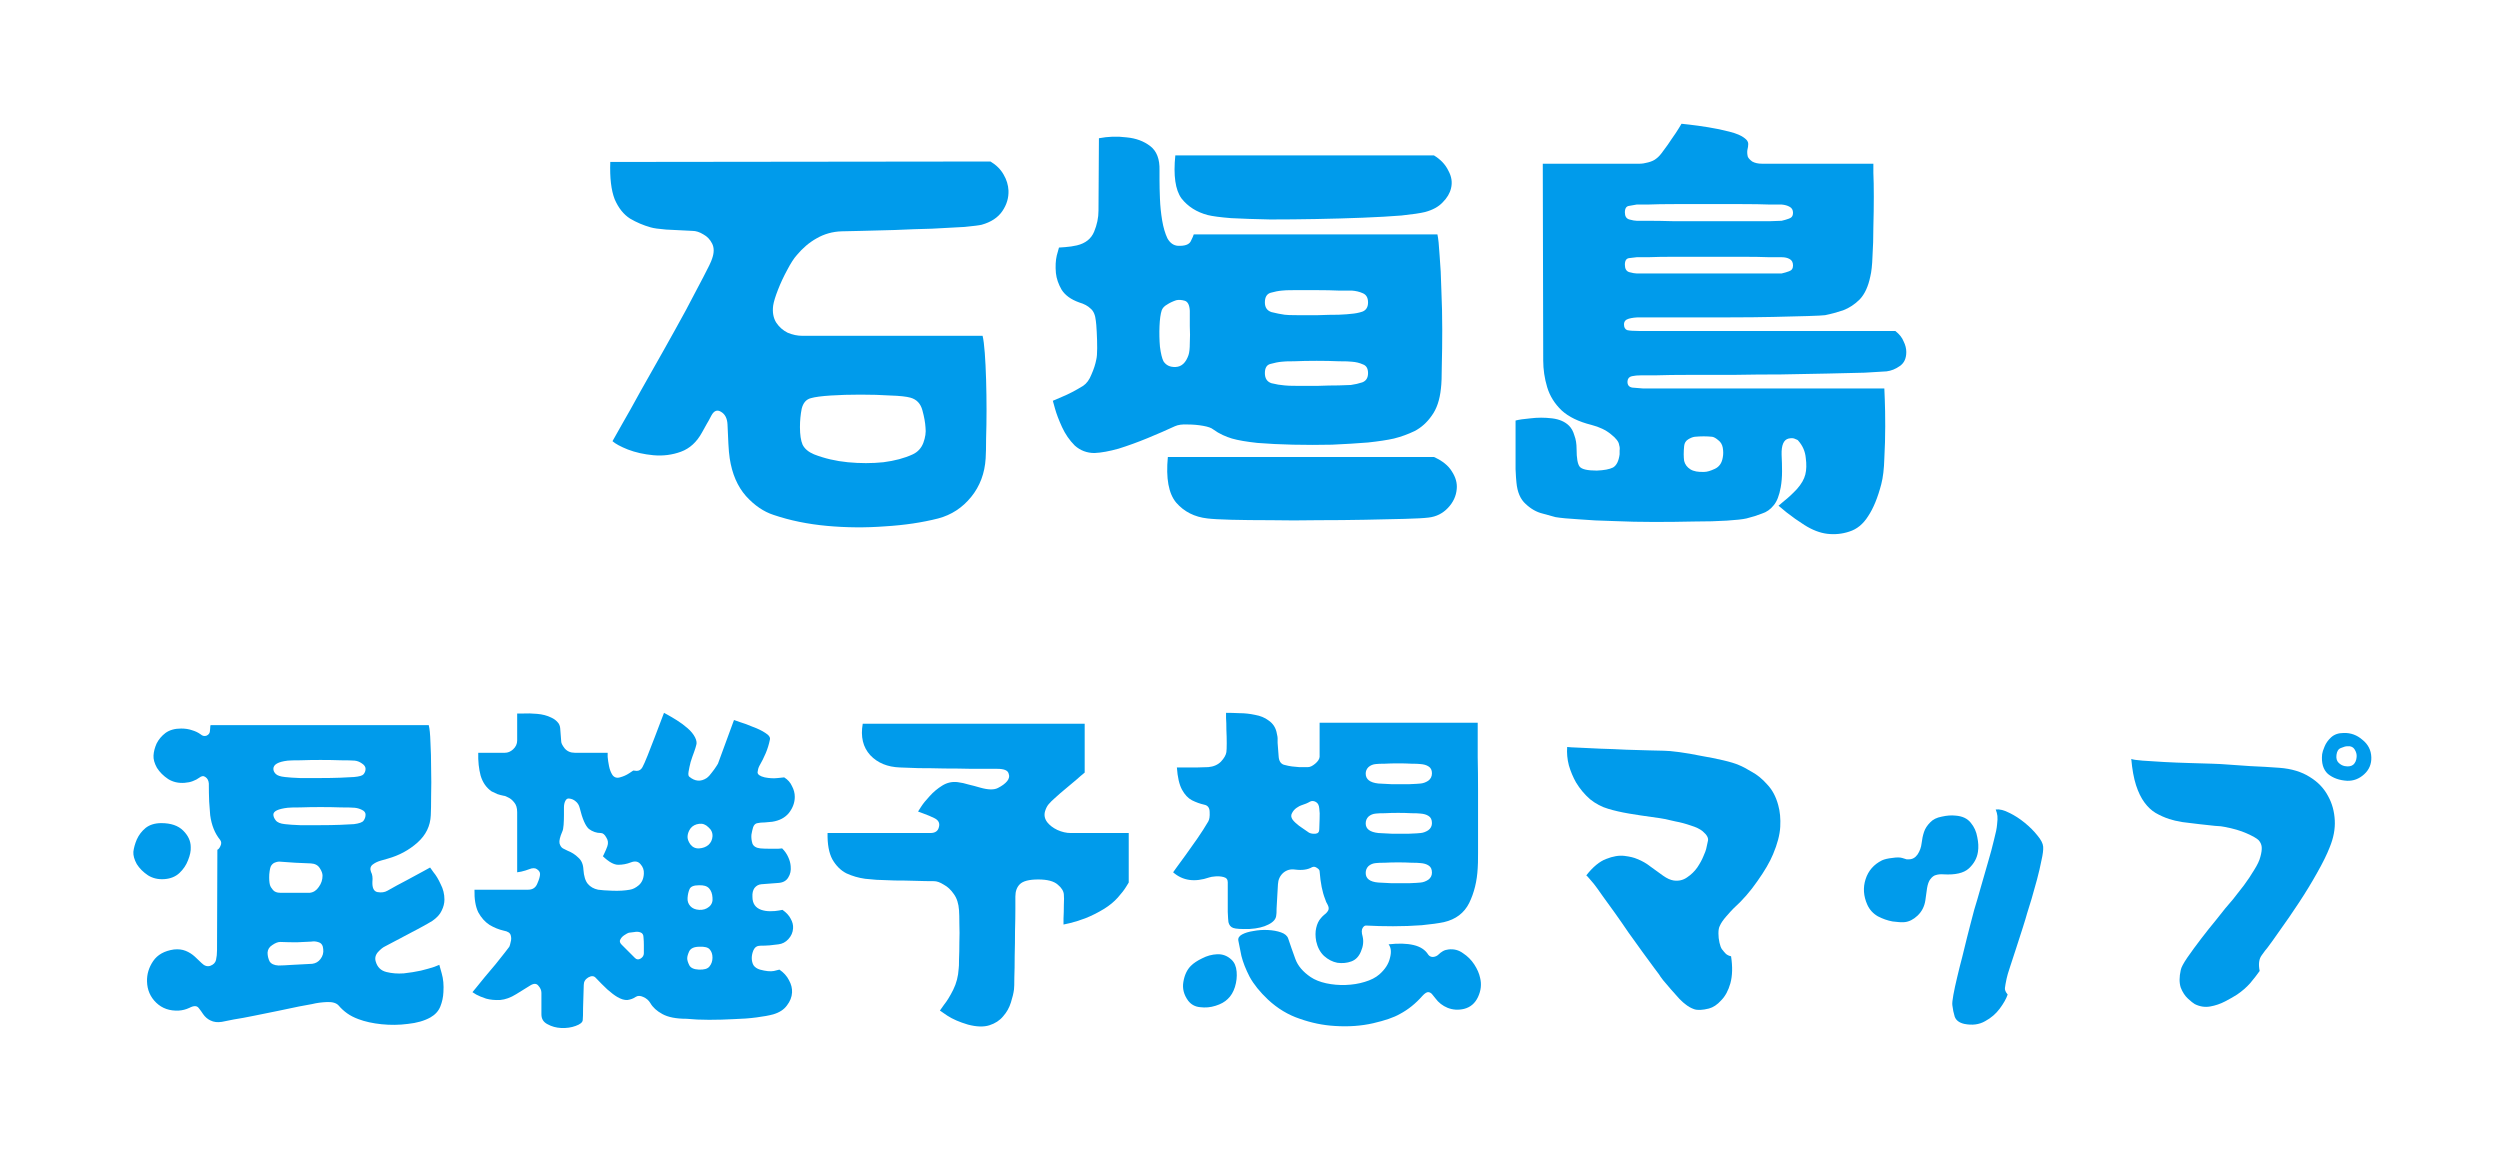
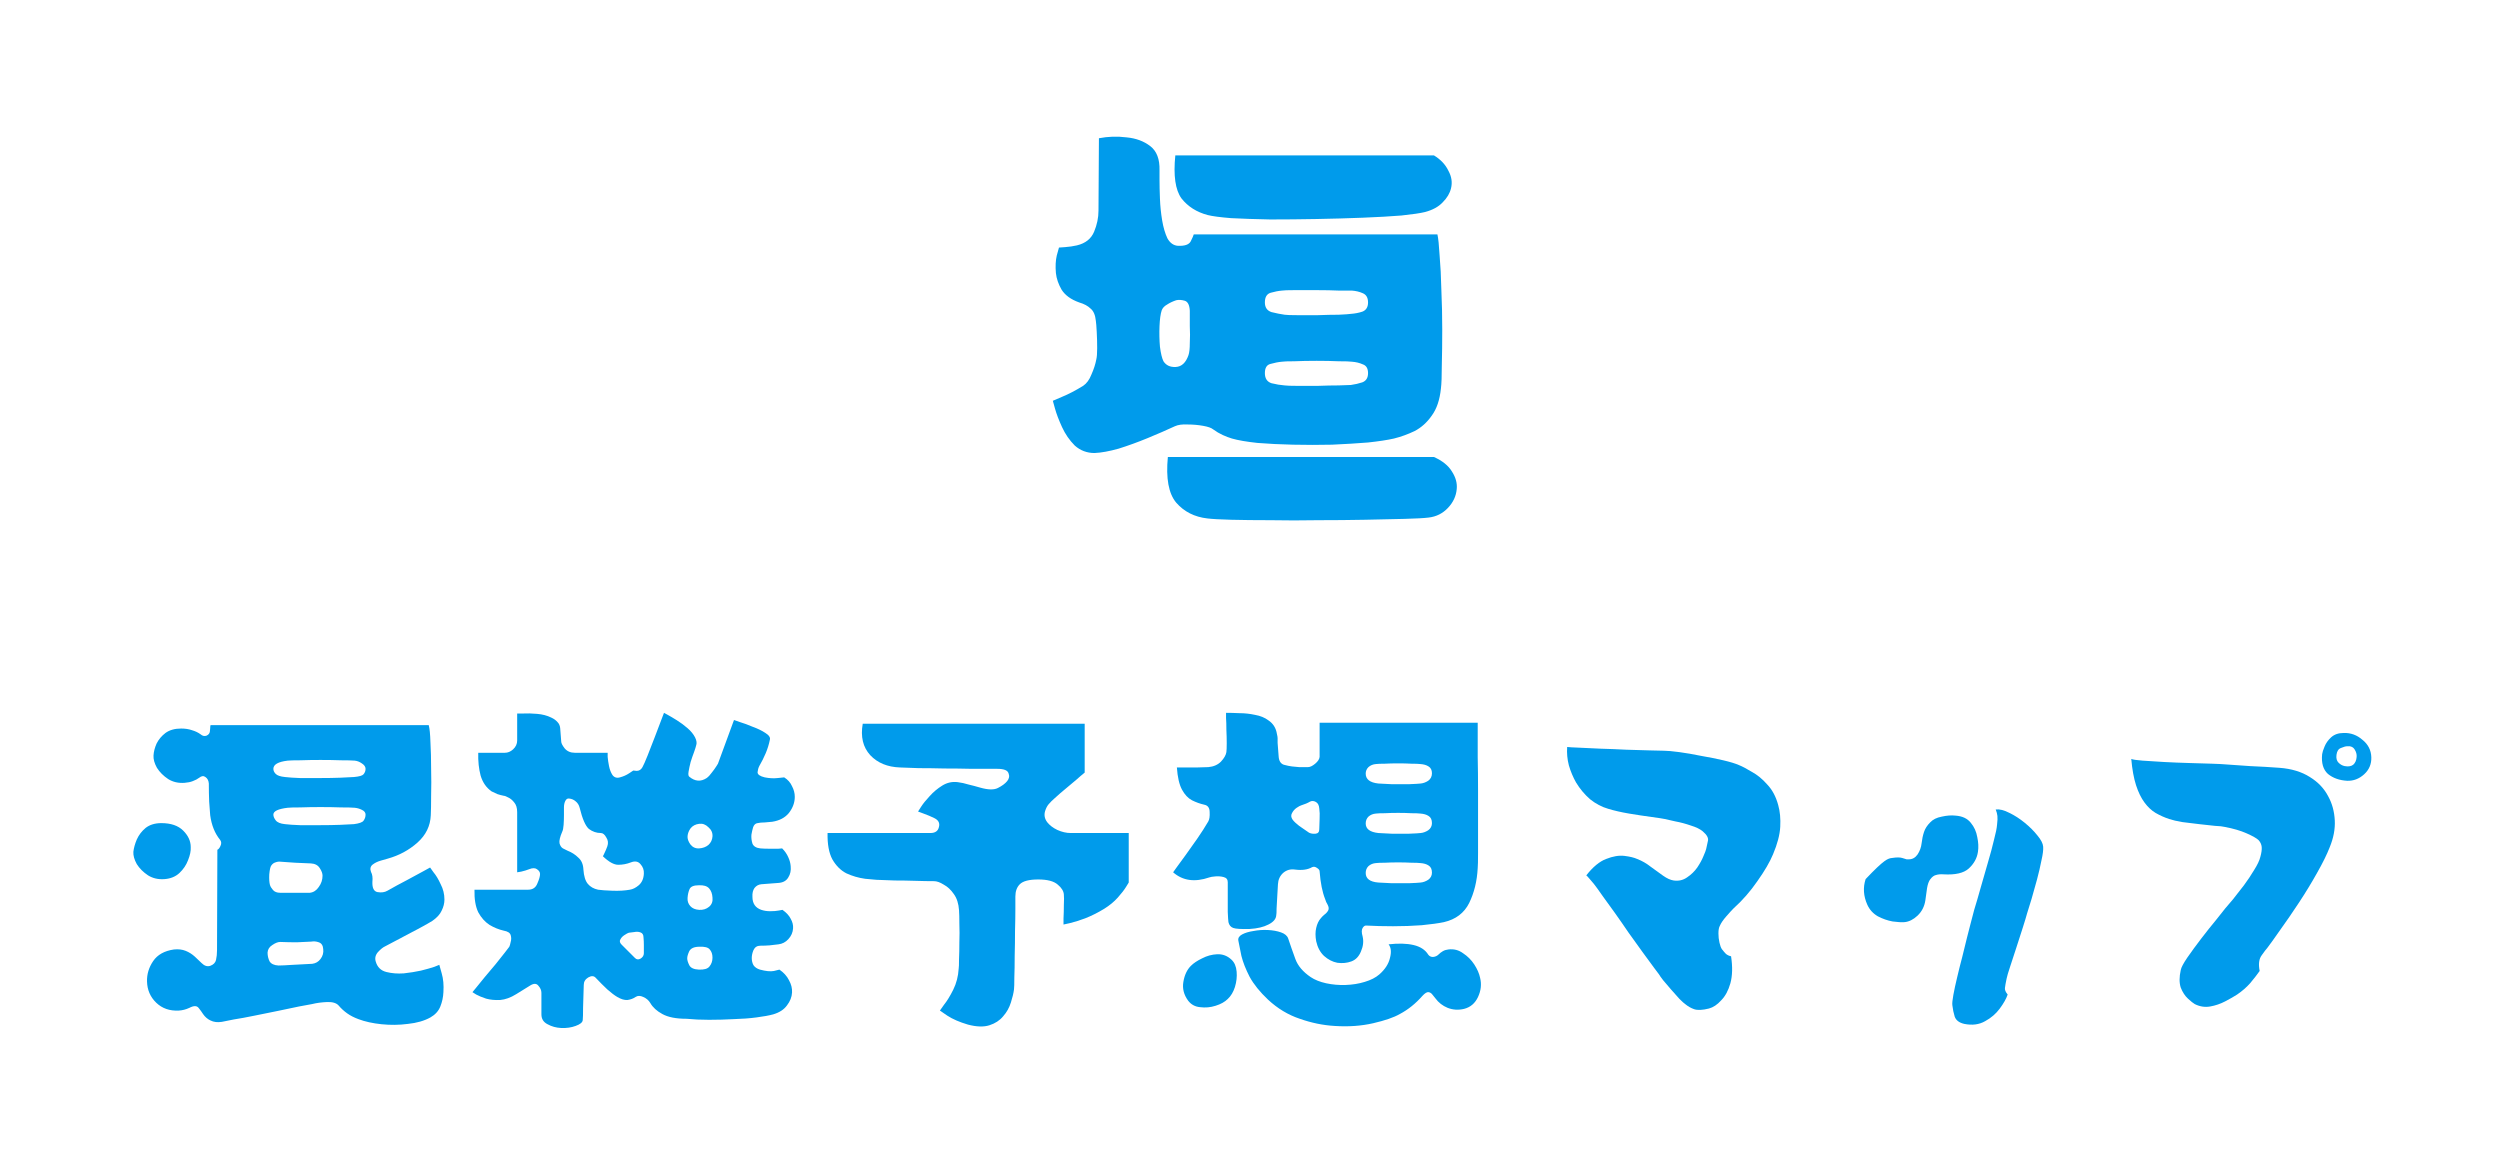
<svg xmlns="http://www.w3.org/2000/svg" width="205" height="95" viewBox="0 0 205 95" fill="none">
  <g filter="url(#filter0_d_194_91)">
    <path d="M194.448 62.092C194.467 62.652 194.271 63.119 193.86 63.492C193.449 63.865 192.983 64.043 192.46 64.024C191.825 63.987 191.303 63.8 190.892 63.464C190.5 63.109 190.341 62.568 190.416 61.84C190.435 61.691 190.5 61.485 190.612 61.224C190.724 60.944 190.901 60.692 191.144 60.468C191.405 60.225 191.751 60.104 192.18 60.104C192.759 60.085 193.272 60.272 193.72 60.664C194.187 61.037 194.429 61.513 194.448 62.092ZM192.264 62.82C192.563 62.876 192.796 62.839 192.964 62.708C193.132 62.559 193.225 62.344 193.244 62.064C193.263 61.859 193.207 61.653 193.076 61.448C192.945 61.243 192.731 61.159 192.432 61.196C192.339 61.196 192.18 61.243 191.956 61.336C191.751 61.411 191.629 61.597 191.592 61.896C191.555 62.176 191.611 62.391 191.76 62.54C191.909 62.689 192.077 62.783 192.264 62.82ZM182.492 62.68C182.977 62.717 183.649 62.764 184.508 62.82C185.367 62.857 186.169 62.904 186.916 62.96C187.905 63.035 188.736 63.287 189.408 63.716C190.08 64.127 190.584 64.659 190.92 65.312C191.237 65.891 191.415 66.544 191.452 67.272C191.489 67.981 191.349 68.719 191.032 69.484C190.808 70.063 190.463 70.763 189.996 71.584C189.548 72.387 189.053 73.199 188.512 74.02C187.971 74.841 187.457 75.588 186.972 76.26C186.505 76.932 186.151 77.427 185.908 77.744C185.833 77.819 185.684 78.015 185.46 78.332C185.236 78.631 185.18 79.06 185.292 79.62C185.068 79.937 184.807 80.273 184.508 80.628C184.209 80.964 183.855 81.272 183.444 81.552C183.183 81.72 182.856 81.907 182.464 82.112C182.072 82.317 181.661 82.457 181.232 82.532C180.803 82.607 180.383 82.541 179.972 82.336C179.841 82.261 179.655 82.112 179.412 81.888C179.169 81.664 178.973 81.365 178.824 80.992C178.693 80.6 178.693 80.115 178.824 79.536C178.861 79.331 179.039 78.995 179.356 78.528C179.692 78.043 180.075 77.52 180.504 76.96C180.933 76.4 181.335 75.896 181.708 75.448C182.081 74.981 182.333 74.664 182.464 74.496C182.613 74.328 182.828 74.076 183.108 73.74C183.388 73.385 183.687 73.003 184.004 72.592C184.321 72.163 184.601 71.743 184.844 71.332C185.105 70.921 185.273 70.567 185.348 70.268C185.441 69.932 185.479 69.661 185.46 69.456C185.441 69.251 185.357 69.064 185.208 68.896C185.059 68.747 184.732 68.56 184.228 68.336C183.724 68.112 183.117 67.935 182.408 67.804C182.277 67.767 182.016 67.739 181.624 67.72C181.251 67.683 180.821 67.636 180.336 67.58C179.869 67.524 179.412 67.468 178.964 67.412C178.516 67.337 178.152 67.253 177.872 67.16C177.48 67.029 177.107 66.861 176.752 66.656C176.416 66.451 176.117 66.171 175.856 65.816C175.576 65.443 175.343 64.967 175.156 64.388C174.969 63.809 174.839 63.091 174.764 62.232C174.895 62.288 175.203 62.335 175.688 62.372C176.192 62.409 176.78 62.447 177.452 62.484C178.143 62.521 178.833 62.549 179.524 62.568C180.233 62.587 180.859 62.605 181.4 62.624C181.941 62.643 182.305 62.661 182.492 62.68Z" fill="#009BEB" />
  </g>
  <g filter="url(#filter1_d_194_91)">
-     <path d="M167.54 69.428C167.559 69.689 167.512 70.063 167.4 70.548C167.307 71.033 167.185 71.556 167.036 72.116C166.887 72.676 166.737 73.208 166.588 73.712C166.439 74.216 166.317 74.608 166.224 74.888C166.149 75.168 166.028 75.569 165.86 76.092C165.692 76.615 165.515 77.165 165.328 77.744C165.141 78.304 164.973 78.817 164.824 79.284C164.675 79.732 164.581 80.049 164.544 80.236C164.469 80.591 164.423 80.852 164.404 81.02C164.385 81.169 164.46 81.347 164.628 81.552C164.516 81.888 164.301 82.271 163.984 82.7C163.667 83.129 163.265 83.475 162.78 83.736C162.295 84.016 161.725 84.091 161.072 83.96C160.661 83.867 160.4 83.671 160.288 83.372C160.195 83.073 160.129 82.756 160.092 82.42C160.073 82.271 160.101 81.991 160.176 81.58C160.251 81.169 160.353 80.693 160.484 80.152C160.615 79.592 160.755 79.032 160.904 78.472C161.053 77.893 161.184 77.361 161.296 76.876C161.427 76.391 161.52 76.027 161.576 75.784C161.632 75.541 161.735 75.149 161.884 74.608C162.052 74.067 162.229 73.46 162.416 72.788C162.621 72.097 162.817 71.416 163.004 70.744C163.209 70.053 163.377 69.428 163.508 68.868C163.657 68.308 163.741 67.888 163.76 67.608C163.797 67.309 163.807 67.076 163.788 66.908C163.769 66.74 163.723 66.563 163.648 66.376C163.965 66.339 164.339 66.432 164.768 66.656C165.197 66.861 165.617 67.132 166.028 67.468C166.439 67.804 166.784 68.149 167.064 68.504C167.363 68.859 167.521 69.167 167.54 69.428ZM162.192 69.848C162.117 70.371 161.865 70.828 161.436 71.22C161.025 71.593 160.335 71.752 159.364 71.696C159.14 71.677 158.935 71.696 158.748 71.752C158.58 71.789 158.421 71.911 158.272 72.116C158.16 72.265 158.076 72.499 158.02 72.816C157.983 73.115 157.936 73.451 157.88 73.824C157.805 74.328 157.591 74.748 157.236 75.084C156.9 75.401 156.545 75.579 156.172 75.616C155.929 75.635 155.603 75.616 155.192 75.56C154.781 75.485 154.38 75.345 153.988 75.14C153.596 74.916 153.307 74.599 153.12 74.188C152.803 73.479 152.756 72.779 152.98 72.088C153.204 71.397 153.652 70.884 154.324 70.548C154.529 70.455 154.809 70.389 155.164 70.352C155.519 70.296 155.789 70.296 155.976 70.352C156.181 70.408 156.303 70.445 156.34 70.464C156.396 70.464 156.461 70.464 156.536 70.464C156.816 70.464 157.049 70.333 157.236 70.072C157.423 69.792 157.535 69.484 157.572 69.148C157.609 68.812 157.675 68.504 157.768 68.224C157.861 67.944 158.029 67.683 158.272 67.44C158.496 67.197 158.813 67.039 159.224 66.964C159.635 66.871 160.008 66.843 160.344 66.88C160.904 66.917 161.324 67.113 161.604 67.468C161.884 67.804 162.061 68.196 162.136 68.644C162.229 69.073 162.248 69.475 162.192 69.848Z" fill="#009BEB" />
+     <path d="M167.54 69.428C167.559 69.689 167.512 70.063 167.4 70.548C167.307 71.033 167.185 71.556 167.036 72.116C166.887 72.676 166.737 73.208 166.588 73.712C166.439 74.216 166.317 74.608 166.224 74.888C166.149 75.168 166.028 75.569 165.86 76.092C165.692 76.615 165.515 77.165 165.328 77.744C165.141 78.304 164.973 78.817 164.824 79.284C164.675 79.732 164.581 80.049 164.544 80.236C164.469 80.591 164.423 80.852 164.404 81.02C164.385 81.169 164.46 81.347 164.628 81.552C164.516 81.888 164.301 82.271 163.984 82.7C163.667 83.129 163.265 83.475 162.78 83.736C162.295 84.016 161.725 84.091 161.072 83.96C160.661 83.867 160.4 83.671 160.288 83.372C160.195 83.073 160.129 82.756 160.092 82.42C160.073 82.271 160.101 81.991 160.176 81.58C160.251 81.169 160.353 80.693 160.484 80.152C160.615 79.592 160.755 79.032 160.904 78.472C161.053 77.893 161.184 77.361 161.296 76.876C161.427 76.391 161.52 76.027 161.576 75.784C161.632 75.541 161.735 75.149 161.884 74.608C162.052 74.067 162.229 73.46 162.416 72.788C162.621 72.097 162.817 71.416 163.004 70.744C163.209 70.053 163.377 69.428 163.508 68.868C163.657 68.308 163.741 67.888 163.76 67.608C163.797 67.309 163.807 67.076 163.788 66.908C163.769 66.74 163.723 66.563 163.648 66.376C163.965 66.339 164.339 66.432 164.768 66.656C165.197 66.861 165.617 67.132 166.028 67.468C166.439 67.804 166.784 68.149 167.064 68.504C167.363 68.859 167.521 69.167 167.54 69.428ZM162.192 69.848C162.117 70.371 161.865 70.828 161.436 71.22C161.025 71.593 160.335 71.752 159.364 71.696C159.14 71.677 158.935 71.696 158.748 71.752C158.58 71.789 158.421 71.911 158.272 72.116C158.16 72.265 158.076 72.499 158.02 72.816C157.983 73.115 157.936 73.451 157.88 73.824C157.805 74.328 157.591 74.748 157.236 75.084C156.9 75.401 156.545 75.579 156.172 75.616C155.929 75.635 155.603 75.616 155.192 75.56C154.781 75.485 154.38 75.345 153.988 75.14C153.596 74.916 153.307 74.599 153.12 74.188C152.803 73.479 152.756 72.779 152.98 72.088C154.529 70.455 154.809 70.389 155.164 70.352C155.519 70.296 155.789 70.296 155.976 70.352C156.181 70.408 156.303 70.445 156.34 70.464C156.396 70.464 156.461 70.464 156.536 70.464C156.816 70.464 157.049 70.333 157.236 70.072C157.423 69.792 157.535 69.484 157.572 69.148C157.609 68.812 157.675 68.504 157.768 68.224C157.861 67.944 158.029 67.683 158.272 67.44C158.496 67.197 158.813 67.039 159.224 66.964C159.635 66.871 160.008 66.843 160.344 66.88C160.904 66.917 161.324 67.113 161.604 67.468C161.884 67.804 162.061 68.196 162.136 68.644C162.229 69.073 162.248 69.475 162.192 69.848Z" fill="#009BEB" />
  </g>
  <g filter="url(#filter2_d_194_91)">
    <path d="M136.432 61.56C136.712 61.56 137.132 61.597 137.692 61.672C138.252 61.747 138.849 61.849 139.484 61.98C140.137 62.092 140.744 62.213 141.304 62.344C141.864 62.475 142.293 62.605 142.592 62.736C142.872 62.848 143.227 63.035 143.656 63.296C144.104 63.539 144.524 63.884 144.916 64.332C145.327 64.761 145.625 65.321 145.812 66.012C145.961 66.535 146.017 67.132 145.98 67.804C145.943 68.457 145.747 69.204 145.392 70.044C145.131 70.679 144.701 71.416 144.104 72.256C143.525 73.096 142.872 73.843 142.144 74.496C142.013 74.627 141.817 74.841 141.556 75.14C141.295 75.439 141.117 75.7 141.024 75.924C140.949 76.055 140.912 76.26 140.912 76.54C140.912 76.801 140.94 77.053 140.996 77.296C141.052 77.539 141.117 77.716 141.192 77.828C141.323 77.996 141.435 78.127 141.528 78.22C141.64 78.313 141.78 78.379 141.948 78.416C142.079 79.275 142.06 80.012 141.892 80.628C141.724 81.225 141.472 81.692 141.136 82.028C140.819 82.383 140.483 82.607 140.128 82.7C139.605 82.831 139.204 82.849 138.924 82.756C138.663 82.663 138.429 82.532 138.224 82.364C138.112 82.289 137.944 82.14 137.72 81.916C137.496 81.673 137.263 81.412 137.02 81.132C136.777 80.852 136.563 80.6 136.376 80.376C136.189 80.133 136.077 79.975 136.04 79.9C136.003 79.863 135.863 79.676 135.62 79.34C135.377 79.004 135.069 78.584 134.696 78.08C134.341 77.576 133.959 77.044 133.548 76.484C133.156 75.905 132.773 75.355 132.4 74.832C132.027 74.309 131.709 73.871 131.448 73.516C131.187 73.143 131.028 72.919 130.972 72.844C130.785 72.583 130.599 72.349 130.412 72.144C130.225 71.92 130.113 71.799 130.076 71.78C130.617 71.089 131.159 70.641 131.7 70.436C132.26 70.212 132.764 70.128 133.212 70.184C133.66 70.24 134.005 70.324 134.248 70.436C134.64 70.585 135.013 70.8 135.368 71.08C135.723 71.341 136.059 71.584 136.376 71.808C136.693 72.032 136.983 72.163 137.244 72.2C137.655 72.256 138.019 72.172 138.336 71.948C138.672 71.724 138.952 71.453 139.176 71.136C139.4 70.8 139.568 70.492 139.68 70.212C139.811 69.913 139.885 69.717 139.904 69.624C139.941 69.437 139.988 69.223 140.044 68.98C140.119 68.737 139.979 68.467 139.624 68.168C139.4 67.981 139.073 67.823 138.644 67.692C138.215 67.543 137.795 67.431 137.384 67.356C136.973 67.263 136.684 67.197 136.516 67.16C136.348 67.123 135.984 67.067 135.424 66.992C134.864 66.917 134.248 66.824 133.576 66.712C132.923 66.6 132.353 66.469 131.868 66.32C131.345 66.171 130.851 65.909 130.384 65.536C129.936 65.144 129.553 64.687 129.236 64.164C128.993 63.735 128.797 63.268 128.648 62.764C128.517 62.26 128.471 61.756 128.508 61.252C128.639 61.271 128.956 61.289 129.46 61.308C129.964 61.327 130.561 61.355 131.252 61.392C131.943 61.411 132.643 61.439 133.352 61.476C134.061 61.495 134.696 61.513 135.256 61.532C135.816 61.551 136.208 61.56 136.432 61.56Z" fill="#009BEB" />
  </g>
  <g filter="url(#filter3_d_194_91)">
    <path d="M96.196 71.528C96.196 71.528 96.289 71.397 96.476 71.136C96.681 70.856 96.933 70.511 97.232 70.1C97.531 69.671 97.848 69.223 98.184 68.756C98.52 68.271 98.819 67.804 99.08 67.356C99.173 67.188 99.211 66.936 99.192 66.6C99.192 66.245 99.043 66.04 98.744 65.984C98.408 65.909 98.072 65.788 97.736 65.62C97.419 65.452 97.148 65.163 96.924 64.752C96.7 64.341 96.56 63.735 96.504 62.932C96.504 62.932 96.672 62.932 97.008 62.932C97.363 62.932 97.745 62.932 98.156 62.932C98.585 62.913 98.893 62.904 99.08 62.904C99.509 62.867 99.855 62.717 100.116 62.456C100.377 62.176 100.527 61.915 100.564 61.672C100.583 61.523 100.592 61.28 100.592 60.944C100.592 60.589 100.583 60.225 100.564 59.852C100.564 59.46 100.555 59.133 100.536 58.872C100.536 58.592 100.536 58.452 100.536 58.452C100.853 58.452 101.217 58.461 101.628 58.48C102.057 58.48 102.487 58.527 102.916 58.62C103.345 58.695 103.709 58.844 104.008 59.068C104.4 59.329 104.633 59.703 104.708 60.188C104.745 60.337 104.764 60.449 104.764 60.524C104.764 60.58 104.764 60.711 104.764 60.916C104.783 61.103 104.811 61.467 104.848 62.008C104.867 62.381 105.007 62.615 105.268 62.708C105.548 62.783 105.772 62.829 105.94 62.848C106.089 62.867 106.285 62.885 106.528 62.904C106.771 62.904 107.013 62.904 107.256 62.904C107.424 62.904 107.62 62.811 107.844 62.624C108.068 62.437 108.189 62.251 108.208 62.064C108.208 61.971 108.208 61.775 108.208 61.476C108.208 61.177 108.208 60.86 108.208 60.524C108.208 60.169 108.208 59.871 108.208 59.628C108.208 59.385 108.208 59.264 108.208 59.264H121.172C121.172 59.264 121.172 59.525 121.172 60.048C121.172 60.571 121.172 61.252 121.172 62.092C121.191 62.932 121.2 63.837 121.2 64.808C121.2 65.779 121.2 66.712 121.2 67.608C121.2 68.504 121.2 69.279 121.2 69.932C121.2 70.585 121.191 71.005 121.172 71.192C121.116 72.256 120.883 73.208 120.472 74.048C120.061 74.869 119.371 75.392 118.4 75.616C117.952 75.709 117.345 75.793 116.58 75.868C115.833 75.924 115.049 75.952 114.228 75.952C113.425 75.952 112.697 75.933 112.044 75.896C111.932 75.877 111.829 75.943 111.736 76.092C111.643 76.241 111.643 76.475 111.736 76.792C111.829 77.184 111.783 77.595 111.596 78.024C111.428 78.435 111.167 78.705 110.812 78.836C110.457 78.967 110.075 79.004 109.664 78.948C109.272 78.873 108.908 78.687 108.572 78.388C108.255 78.089 108.04 77.688 107.928 77.184C107.853 76.773 107.853 76.409 107.928 76.092C108.003 75.756 108.133 75.485 108.32 75.28C108.395 75.187 108.488 75.093 108.6 75C108.731 74.907 108.833 74.795 108.908 74.664C108.983 74.533 108.964 74.365 108.852 74.16C108.777 74.048 108.712 73.899 108.656 73.712C108.544 73.432 108.451 73.105 108.376 72.732C108.301 72.359 108.245 71.929 108.208 71.444C108.208 71.351 108.133 71.257 107.984 71.164C107.853 71.071 107.723 71.052 107.592 71.108C107.237 71.313 106.771 71.379 106.192 71.304C105.819 71.248 105.492 71.341 105.212 71.584C104.951 71.827 104.811 72.135 104.792 72.508C104.773 72.788 104.755 73.115 104.736 73.488C104.717 73.861 104.699 74.197 104.68 74.496C104.68 74.795 104.671 74.981 104.652 75.056C104.633 75.355 104.419 75.607 104.008 75.812C103.616 76.017 103.103 76.139 102.468 76.176C101.777 76.195 101.329 76.167 101.124 76.092C100.919 76.017 100.788 75.859 100.732 75.616C100.713 75.485 100.695 75.205 100.676 74.776C100.676 74.328 100.676 73.871 100.676 73.404C100.676 72.919 100.676 72.564 100.676 72.34C100.676 72.116 100.564 71.976 100.34 71.92C100.135 71.864 99.911 71.845 99.668 71.864C99.425 71.883 99.257 71.911 99.164 71.948C97.969 72.359 96.98 72.219 96.196 71.528ZM112.828 62.652C112.585 62.671 112.38 62.755 112.212 62.904C112.063 63.053 111.988 63.231 111.988 63.436C111.988 63.903 112.333 64.173 113.024 64.248C113.267 64.267 113.631 64.285 114.116 64.304C114.601 64.304 115.077 64.304 115.544 64.304C116.029 64.285 116.347 64.267 116.496 64.248C116.701 64.229 116.907 64.155 117.112 64.024C117.317 63.875 117.42 63.669 117.42 63.408C117.42 63.147 117.327 62.96 117.14 62.848C116.972 62.736 116.748 62.671 116.468 62.652C116.319 62.633 116.076 62.624 115.74 62.624C115.404 62.605 115.04 62.596 114.648 62.596C114.256 62.596 113.892 62.605 113.556 62.624C113.22 62.624 112.977 62.633 112.828 62.652ZM106.696 66.04C106.621 66.059 106.5 66.124 106.332 66.236C106.164 66.348 106.033 66.497 105.94 66.684C105.847 66.852 105.865 67.029 105.996 67.216C106.108 67.365 106.285 67.533 106.528 67.72C106.789 67.907 107.06 68.093 107.34 68.28C107.489 68.355 107.667 68.383 107.872 68.364C108.077 68.345 108.18 68.224 108.18 68C108.18 67.776 108.189 67.496 108.208 67.16C108.227 66.824 108.217 66.535 108.18 66.292C108.161 66.031 108.068 65.853 107.9 65.76C107.732 65.667 107.573 65.657 107.424 65.732C107.237 65.844 106.995 65.947 106.696 66.04ZM112.828 66.712C112.585 66.731 112.38 66.815 112.212 66.964C112.063 67.113 111.988 67.3 111.988 67.524C111.988 67.972 112.333 68.233 113.024 68.308C113.267 68.327 113.631 68.345 114.116 68.364C114.601 68.364 115.077 68.364 115.544 68.364C116.029 68.345 116.347 68.327 116.496 68.308C116.701 68.289 116.907 68.215 117.112 68.084C117.317 67.935 117.42 67.739 117.42 67.496C117.42 67.216 117.327 67.02 117.14 66.908C116.972 66.796 116.748 66.731 116.468 66.712C116.319 66.693 116.076 66.684 115.74 66.684C115.404 66.665 115.04 66.656 114.648 66.656C114.256 66.656 113.892 66.665 113.556 66.684C113.22 66.684 112.977 66.693 112.828 66.712ZM112.828 70.772C112.585 70.791 112.38 70.875 112.212 71.024C112.063 71.173 111.988 71.36 111.988 71.584C111.988 72.051 112.333 72.312 113.024 72.368C113.267 72.387 113.631 72.405 114.116 72.424C114.601 72.424 115.077 72.424 115.544 72.424C116.029 72.405 116.347 72.387 116.496 72.368C116.701 72.349 116.907 72.275 117.112 72.144C117.317 71.995 117.42 71.799 117.42 71.556C117.42 71.276 117.327 71.08 117.14 70.968C116.972 70.856 116.748 70.791 116.468 70.772C116.319 70.753 116.076 70.744 115.74 70.744C115.404 70.725 115.04 70.716 114.648 70.716C114.256 70.716 113.892 70.725 113.556 70.744C113.22 70.744 112.977 70.753 112.828 70.772ZM121.368 80.18C121.499 80.703 121.443 81.225 121.2 81.748C120.957 82.271 120.575 82.597 120.052 82.728C119.585 82.84 119.137 82.812 118.708 82.644C118.297 82.476 117.961 82.215 117.7 81.86C117.644 81.785 117.569 81.692 117.476 81.58C117.383 81.449 117.271 81.375 117.14 81.356C117.009 81.337 116.841 81.44 116.636 81.664C116.076 82.299 115.46 82.793 114.788 83.148C114.303 83.428 113.575 83.68 112.604 83.904C111.633 84.128 110.579 84.203 109.44 84.128C108.488 84.072 107.536 83.876 106.584 83.54C105.632 83.223 104.764 82.7 103.98 81.972C103.308 81.337 102.804 80.712 102.468 80.096C102.151 79.48 101.927 78.911 101.796 78.388C101.684 77.865 101.6 77.445 101.544 77.128C101.507 76.923 101.609 76.755 101.852 76.624C102.095 76.493 102.403 76.4 102.776 76.344C103.168 76.269 103.56 76.241 103.952 76.26C104.363 76.279 104.727 76.344 105.044 76.456C105.361 76.568 105.557 76.736 105.632 76.96C105.819 77.52 106.015 78.08 106.22 78.64C106.425 79.2 106.845 79.695 107.48 80.124C107.816 80.348 108.236 80.516 108.74 80.628C109.263 80.74 109.795 80.787 110.336 80.768C110.896 80.749 111.419 80.665 111.904 80.516C112.408 80.367 112.809 80.161 113.108 79.9C113.575 79.489 113.864 79.041 113.976 78.556C114.107 78.071 114.069 77.697 113.864 77.436C114.667 77.343 115.348 77.361 115.908 77.492C116.468 77.623 116.869 77.884 117.112 78.276C117.205 78.407 117.336 78.472 117.504 78.472C117.691 78.453 117.84 78.388 117.952 78.276C118.064 78.164 118.185 78.071 118.316 77.996C118.447 77.921 118.596 77.875 118.764 77.856C119.212 77.8 119.613 77.903 119.968 78.164C120.341 78.407 120.649 78.715 120.892 79.088C121.135 79.461 121.293 79.825 121.368 80.18ZM97.652 79.2C97.876 78.976 98.184 78.771 98.576 78.584C98.968 78.379 99.379 78.267 99.808 78.248C100.256 78.229 100.648 78.379 100.984 78.696C101.227 78.92 101.367 79.247 101.404 79.676C101.441 80.087 101.395 80.507 101.264 80.936C101.133 81.347 100.937 81.673 100.676 81.916C100.433 82.159 100.097 82.345 99.668 82.476C99.257 82.607 98.837 82.644 98.408 82.588C97.997 82.551 97.671 82.373 97.428 82.056C97.073 81.571 96.943 81.057 97.036 80.516C97.129 79.956 97.335 79.517 97.652 79.2Z" fill="#009BEB" />
  </g>
  <g filter="url(#filter4_d_194_91)">
    <path d="M87.796 68.308H92.556V72.368C92.556 72.368 92.481 72.489 92.332 72.732C92.183 72.975 91.959 73.264 91.66 73.6C91.361 73.936 90.988 74.244 90.54 74.524C90.017 74.841 89.495 75.103 88.972 75.308C88.468 75.495 88.048 75.625 87.712 75.7C87.376 75.775 87.208 75.812 87.208 75.812C87.208 75.812 87.208 75.644 87.208 75.308C87.227 74.972 87.236 74.608 87.236 74.216C87.255 73.824 87.255 73.535 87.236 73.348C87.217 73.068 87.049 72.797 86.732 72.536C86.415 72.256 85.883 72.116 85.136 72.116C84.389 72.116 83.885 72.247 83.624 72.508C83.381 72.751 83.26 73.087 83.26 73.516C83.26 73.684 83.26 74.029 83.26 74.552C83.26 75.056 83.251 75.653 83.232 76.344C83.232 77.016 83.223 77.697 83.204 78.388C83.204 79.06 83.195 79.648 83.176 80.152C83.176 80.656 83.167 80.983 83.148 81.132C83.111 81.431 83.027 81.785 82.896 82.196C82.765 82.625 82.551 83.008 82.252 83.344C81.972 83.68 81.599 83.923 81.132 84.072C80.665 84.221 80.077 84.203 79.368 84.016C78.677 83.811 78.117 83.568 77.688 83.288C77.277 83.008 77.072 82.868 77.072 82.868C77.072 82.868 77.184 82.709 77.408 82.392C77.651 82.093 77.903 81.683 78.164 81.16C78.425 80.637 78.575 80.059 78.612 79.424C78.631 79.331 78.64 79.079 78.64 78.668C78.659 78.257 78.668 77.791 78.668 77.268C78.687 76.745 78.687 76.241 78.668 75.756C78.668 75.271 78.659 74.897 78.64 74.636C78.603 74.095 78.463 73.656 78.22 73.32C77.977 72.965 77.697 72.704 77.38 72.536C77.081 72.349 76.82 72.256 76.596 72.256C76.148 72.256 75.635 72.247 75.056 72.228C74.496 72.209 73.936 72.2 73.376 72.2C72.816 72.181 72.312 72.163 71.864 72.144C71.435 72.107 71.127 72.079 70.94 72.06C70.399 71.985 69.885 71.836 69.4 71.612C68.933 71.369 68.551 70.987 68.252 70.464C67.972 69.941 67.841 69.223 67.86 68.308H76.288C76.68 68.308 76.913 68.149 76.988 67.832C77.081 67.515 76.969 67.272 76.652 67.104C76.353 66.955 76.045 66.824 75.728 66.712C75.429 66.6 75.28 66.544 75.28 66.544C75.28 66.544 75.364 66.413 75.532 66.152C75.7 65.891 75.933 65.601 76.232 65.284C76.531 64.948 76.876 64.659 77.268 64.416C77.66 64.173 78.08 64.08 78.528 64.136C78.827 64.173 79.125 64.239 79.424 64.332C79.741 64.407 80.059 64.491 80.376 64.584C81.029 64.771 81.515 64.78 81.832 64.612C82.168 64.444 82.42 64.257 82.588 64.052C82.756 63.847 82.793 63.632 82.7 63.408C82.625 63.165 82.317 63.044 81.776 63.044C81.16 63.044 80.469 63.044 79.704 63.044C78.957 63.025 78.201 63.016 77.436 63.016C76.689 62.997 75.989 62.988 75.336 62.988C74.701 62.969 74.188 62.951 73.796 62.932C72.769 62.895 71.957 62.559 71.36 61.924C70.763 61.271 70.557 60.412 70.744 59.348H88.944V63.352C88.944 63.352 88.832 63.445 88.608 63.632C88.403 63.819 88.141 64.043 87.824 64.304C87.525 64.547 87.236 64.789 86.956 65.032C86.695 65.256 86.517 65.415 86.424 65.508C86.293 65.62 86.153 65.76 86.004 65.928C85.873 66.077 85.771 66.273 85.696 66.516C85.603 66.833 85.659 67.132 85.864 67.412C86.069 67.673 86.349 67.888 86.704 68.056C87.077 68.224 87.441 68.308 87.796 68.308Z" fill="#009BEB" />
  </g>
  <g filter="url(#filter5_d_194_91)">
    <path d="M62.344 77.548C62.083 77.548 61.896 77.669 61.784 77.912C61.691 78.136 61.644 78.351 61.644 78.556C61.644 78.78 61.691 78.976 61.784 79.144C61.896 79.312 62.073 79.433 62.316 79.508C62.801 79.639 63.184 79.676 63.464 79.62C63.763 79.545 63.912 79.508 63.912 79.508C64.267 79.751 64.528 80.04 64.696 80.376C64.883 80.712 64.967 81.048 64.948 81.384C64.929 81.757 64.789 82.112 64.528 82.448C64.285 82.784 63.912 83.027 63.408 83.176C63.072 83.269 62.615 83.353 62.036 83.428C61.476 83.503 60.86 83.549 60.188 83.568C59.516 83.605 58.835 83.624 58.144 83.624C57.472 83.624 56.856 83.596 56.296 83.54C55.437 83.54 54.775 83.409 54.308 83.148C53.86 82.905 53.533 82.607 53.328 82.252C53.197 82.028 53.001 81.86 52.74 81.748C52.497 81.636 52.292 81.636 52.124 81.748C51.937 81.879 51.713 81.963 51.452 82C51.209 82.019 50.929 81.935 50.612 81.748C50.388 81.617 50.117 81.412 49.8 81.132C49.501 80.852 49.184 80.535 48.848 80.18C48.699 80.012 48.493 80.003 48.232 80.152C47.989 80.301 47.868 80.507 47.868 80.768C47.849 81.496 47.831 82.112 47.812 82.616C47.812 83.139 47.803 83.484 47.784 83.652C47.765 83.839 47.569 83.997 47.196 84.128C46.841 84.259 46.449 84.315 46.02 84.296C45.609 84.277 45.236 84.175 44.9 83.988C44.564 83.82 44.396 83.549 44.396 83.176V81.412C44.396 81.207 44.312 81.011 44.144 80.824C43.995 80.637 43.78 80.628 43.5 80.796L42.324 81.524C41.876 81.804 41.437 81.963 41.008 82C40.579 82.019 40.196 81.981 39.86 81.888C39.524 81.776 39.253 81.664 39.048 81.552C38.843 81.421 38.74 81.356 38.74 81.356C38.74 81.356 38.833 81.244 39.02 81.02C39.225 80.777 39.468 80.479 39.748 80.124C40.047 79.769 40.345 79.415 40.644 79.06C40.943 78.687 41.195 78.369 41.4 78.108C41.624 77.828 41.745 77.669 41.764 77.632C41.801 77.557 41.839 77.427 41.876 77.24C41.932 77.053 41.932 76.867 41.876 76.68C41.82 76.493 41.633 76.372 41.316 76.316C40.905 76.223 40.513 76.064 40.14 75.84C39.767 75.597 39.459 75.252 39.216 74.804C38.992 74.337 38.889 73.721 38.908 72.956H43.304C43.677 72.956 43.929 72.788 44.06 72.452C44.209 72.116 44.284 71.855 44.284 71.668C44.284 71.519 44.2 71.388 44.032 71.276C43.883 71.164 43.668 71.164 43.388 71.276C43.201 71.351 42.987 71.416 42.744 71.472C42.52 71.509 42.408 71.528 42.408 71.528V66.6C42.408 66.245 42.324 65.975 42.156 65.788C42.007 65.601 41.848 65.471 41.68 65.396C41.512 65.303 41.391 65.256 41.316 65.256C41.129 65.219 40.952 65.172 40.784 65.116C40.616 65.041 40.457 64.967 40.308 64.892C39.879 64.593 39.58 64.164 39.412 63.604C39.263 63.044 39.197 62.419 39.216 61.728H41.4C41.643 61.728 41.867 61.635 42.072 61.448C42.296 61.243 42.408 61 42.408 60.72V58.508C42.408 58.508 42.567 58.508 42.884 58.508C43.22 58.489 43.603 58.499 44.032 58.536C44.48 58.573 44.872 58.676 45.208 58.844C45.413 58.937 45.581 59.059 45.712 59.208C45.843 59.339 45.917 59.507 45.936 59.712L46.02 60.804C46.02 60.935 46.113 61.121 46.3 61.364C46.505 61.607 46.785 61.728 47.14 61.728H49.828C49.828 61.728 49.828 61.84 49.828 62.064C49.847 62.288 49.884 62.54 49.94 62.82C49.996 63.1 50.089 63.343 50.22 63.548C50.369 63.753 50.575 63.819 50.836 63.744C51.116 63.669 51.368 63.557 51.592 63.408C51.816 63.259 51.928 63.184 51.928 63.184C51.928 63.184 52.021 63.193 52.208 63.212C52.413 63.212 52.572 63.109 52.684 62.904C52.777 62.736 52.917 62.419 53.104 61.952C53.291 61.467 53.487 60.963 53.692 60.44C53.897 59.899 54.075 59.432 54.224 59.04C54.373 58.648 54.448 58.452 54.448 58.452C54.448 58.452 54.551 58.508 54.756 58.62C54.961 58.732 55.213 58.881 55.512 59.068C55.811 59.255 56.1 59.469 56.38 59.712C56.66 59.955 56.865 60.207 56.996 60.468C57.127 60.729 57.155 60.953 57.08 61.14C57.061 61.233 57.005 61.411 56.912 61.672C56.819 61.915 56.725 62.185 56.632 62.484C56.557 62.783 56.501 63.044 56.464 63.268C56.427 63.492 56.445 63.632 56.52 63.688C56.987 64.08 57.463 64.117 57.948 63.8C58.097 63.688 58.237 63.539 58.368 63.352C58.517 63.165 58.639 62.997 58.732 62.848C58.825 62.699 58.872 62.624 58.872 62.624L60.188 59.04C60.188 59.04 60.347 59.096 60.664 59.208C60.981 59.301 61.336 59.432 61.728 59.6C62.139 59.749 62.484 59.917 62.764 60.104C63.063 60.291 63.184 60.477 63.128 60.664C63.053 61.037 62.941 61.401 62.792 61.756C62.643 62.111 62.465 62.465 62.26 62.82C62.185 62.969 62.139 63.137 62.12 63.324C62.12 63.511 62.316 63.651 62.708 63.744C63.081 63.819 63.436 63.837 63.772 63.8C64.127 63.763 64.304 63.744 64.304 63.744C64.603 63.931 64.817 64.173 64.948 64.472C65.097 64.752 65.172 65.041 65.172 65.34C65.172 65.807 65.013 66.245 64.696 66.656C64.379 67.048 63.921 67.291 63.324 67.384C63.137 67.403 62.932 67.421 62.708 67.44C62.484 67.44 62.288 67.459 62.12 67.496C61.952 67.515 61.831 67.627 61.756 67.832C61.7 68.019 61.653 68.224 61.616 68.448C61.597 68.691 61.625 68.933 61.7 69.176C61.793 69.4 62.008 69.531 62.344 69.568C62.568 69.587 62.82 69.596 63.1 69.596C63.38 69.596 63.623 69.596 63.828 69.596C64.033 69.577 64.136 69.568 64.136 69.568C64.36 69.792 64.528 70.035 64.64 70.296C64.752 70.539 64.817 70.781 64.836 71.024C64.873 71.379 64.808 71.687 64.64 71.948C64.491 72.209 64.239 72.359 63.884 72.396L62.428 72.508C62.204 72.527 62.017 72.629 61.868 72.816C61.737 73.003 61.681 73.245 61.7 73.544C61.7 74.085 61.943 74.44 62.428 74.608C62.652 74.683 62.895 74.72 63.156 74.72C63.436 74.72 63.669 74.701 63.856 74.664C64.061 74.627 64.164 74.608 64.164 74.608C64.481 74.832 64.705 75.075 64.836 75.336C64.985 75.597 65.051 75.859 65.032 76.12C65.013 76.456 64.883 76.755 64.64 77.016C64.416 77.259 64.145 77.399 63.828 77.436C63.604 77.455 63.361 77.483 63.1 77.52C62.857 77.539 62.605 77.548 62.344 77.548ZM49.044 72.956C49.287 72.993 49.679 73.021 50.22 73.04C50.761 73.059 51.237 73.031 51.648 72.956C51.891 72.919 52.133 72.797 52.376 72.592C52.637 72.368 52.777 72.051 52.796 71.64C52.815 71.341 52.721 71.08 52.516 70.856C52.329 70.632 52.068 70.585 51.732 70.716C51.396 70.847 51.051 70.912 50.696 70.912C50.341 70.912 49.921 70.679 49.436 70.212C49.473 70.156 49.52 70.063 49.576 69.932C49.651 69.783 49.725 69.605 49.8 69.4C49.893 69.139 49.865 68.896 49.716 68.672C49.585 68.429 49.436 68.308 49.268 68.308C48.913 68.308 48.587 68.196 48.288 67.972C48.008 67.729 47.756 67.151 47.532 66.236C47.476 66.012 47.364 65.835 47.196 65.704C47.047 65.573 46.869 65.499 46.664 65.48C46.533 65.461 46.431 65.527 46.356 65.676C46.281 65.825 46.244 66.003 46.244 66.208C46.244 66.339 46.244 66.544 46.244 66.824C46.244 67.104 46.235 67.375 46.216 67.636C46.197 67.897 46.16 68.084 46.104 68.196C45.917 68.625 45.843 68.943 45.88 69.148C45.936 69.353 46.029 69.493 46.16 69.568C46.309 69.643 46.44 69.708 46.552 69.764C46.888 69.895 47.177 70.081 47.42 70.324C47.681 70.548 47.821 70.875 47.84 71.304C47.877 71.845 47.999 72.237 48.204 72.48C48.409 72.723 48.689 72.881 49.044 72.956ZM57.332 67.552C57.033 67.589 56.8 67.711 56.632 67.916C56.483 68.121 56.399 68.336 56.38 68.56C56.361 68.765 56.436 68.989 56.604 69.232C56.791 69.475 57.033 69.587 57.332 69.568C57.631 69.549 57.883 69.456 58.088 69.288C58.293 69.101 58.405 68.868 58.424 68.588C58.443 68.289 58.331 68.037 58.088 67.832C57.864 67.608 57.612 67.515 57.332 67.552ZM57.304 72.592C56.893 72.592 56.641 72.695 56.548 72.9C56.455 73.105 56.399 73.348 56.38 73.628C56.361 73.889 56.436 74.113 56.604 74.3C56.772 74.487 57.015 74.589 57.332 74.608C57.649 74.627 57.92 74.543 58.144 74.356C58.368 74.169 58.461 73.917 58.424 73.6C58.405 73.283 58.312 73.031 58.144 72.844C57.976 72.657 57.696 72.573 57.304 72.592ZM50.976 77.464L52.068 78.556C52.199 78.687 52.348 78.705 52.516 78.612C52.703 78.5 52.796 78.351 52.796 78.164C52.796 77.921 52.796 77.697 52.796 77.492C52.796 77.268 52.787 77.063 52.768 76.876C52.768 76.652 52.684 76.512 52.516 76.456C52.367 76.4 52.199 76.391 52.012 76.428C51.825 76.447 51.676 76.465 51.564 76.484C51.489 76.503 51.368 76.568 51.2 76.68C51.051 76.773 50.939 76.895 50.864 77.044C50.789 77.175 50.827 77.315 50.976 77.464ZM57.304 79.508C57.733 79.527 58.023 79.443 58.172 79.256C58.34 79.051 58.424 78.808 58.424 78.528C58.424 78.248 58.349 78.024 58.2 77.856C58.069 77.688 57.789 77.613 57.36 77.632C56.931 77.632 56.651 77.753 56.52 77.996C56.408 78.239 56.352 78.435 56.352 78.584C56.352 78.733 56.408 78.92 56.52 79.144C56.632 79.368 56.893 79.489 57.304 79.508Z" fill="#009BEB" />
  </g>
  <g filter="url(#filter6_d_194_91)">
    <path d="M31.684 79.704C32.132 79.816 32.608 79.853 33.112 79.816C33.616 79.76 34.083 79.685 34.512 79.592C34.96 79.48 35.324 79.377 35.604 79.284C35.884 79.172 36.024 79.116 36.024 79.116C36.024 79.116 36.089 79.349 36.22 79.816C36.351 80.264 36.397 80.777 36.36 81.356C36.341 81.767 36.257 82.159 36.108 82.532C35.959 82.905 35.688 83.204 35.296 83.428C34.792 83.708 34.176 83.885 33.448 83.96C32.739 84.053 32.02 84.063 31.292 83.988C30.564 83.913 29.929 83.773 29.388 83.568C29.033 83.437 28.725 83.279 28.464 83.092C28.203 82.905 27.969 82.691 27.764 82.448C27.577 82.243 27.26 82.149 26.812 82.168C26.364 82.187 25.953 82.243 25.58 82.336C25.375 82.373 25.02 82.439 24.516 82.532C24.012 82.644 23.433 82.765 22.78 82.896C22.127 83.027 21.483 83.157 20.848 83.288C20.213 83.419 19.653 83.521 19.168 83.596C18.683 83.689 18.356 83.755 18.188 83.792C17.833 83.848 17.525 83.811 17.264 83.68C17.021 83.568 16.816 83.391 16.648 83.148C16.555 82.999 16.433 82.831 16.284 82.644C16.135 82.457 15.883 82.457 15.528 82.644C15.248 82.775 14.959 82.849 14.66 82.868C13.913 82.905 13.297 82.691 12.812 82.224C12.327 81.757 12.075 81.179 12.056 80.488C12.037 79.891 12.205 79.331 12.56 78.808C12.915 78.285 13.484 77.968 14.268 77.856C14.623 77.819 14.94 77.856 15.22 77.968C15.5 78.08 15.752 78.239 15.976 78.444C16.125 78.575 16.312 78.752 16.536 78.976C16.76 79.2 16.993 79.275 17.236 79.2C17.497 79.107 17.656 78.948 17.712 78.724C17.768 78.481 17.796 78.211 17.796 77.912L17.824 69.68C17.917 69.643 18.001 69.54 18.076 69.372C18.169 69.185 18.16 69.017 18.048 68.868C17.619 68.345 17.348 67.673 17.236 66.852C17.217 66.553 17.189 66.18 17.152 65.732C17.133 65.265 17.124 64.771 17.124 64.248C17.105 64.005 17.012 63.828 16.844 63.716C16.695 63.604 16.527 63.623 16.34 63.772C16.191 63.884 16.013 63.977 15.808 64.052C15.621 64.127 15.397 64.173 15.136 64.192C14.632 64.229 14.184 64.127 13.792 63.884C13.4 63.623 13.092 63.315 12.868 62.96C12.663 62.587 12.569 62.251 12.588 61.952C12.607 61.635 12.691 61.308 12.84 60.972C13.008 60.636 13.251 60.347 13.568 60.104C13.904 59.861 14.333 59.74 14.856 59.74C15.192 59.74 15.491 59.787 15.752 59.88C16.013 59.955 16.247 60.067 16.452 60.216C16.601 60.347 16.76 60.384 16.928 60.328C17.096 60.253 17.189 60.141 17.208 59.992C17.227 59.88 17.236 59.787 17.236 59.712C17.236 59.619 17.245 59.535 17.264 59.46H35.156C35.231 59.74 35.277 60.207 35.296 60.86C35.333 61.513 35.352 62.232 35.352 63.016C35.371 63.8 35.371 64.547 35.352 65.256C35.352 65.947 35.343 66.479 35.324 66.852C35.287 67.729 34.923 68.476 34.232 69.092C33.541 69.708 32.729 70.147 31.796 70.408C31.665 70.445 31.469 70.501 31.208 70.576C30.947 70.651 30.723 70.763 30.536 70.912C30.368 71.061 30.331 71.257 30.424 71.5C30.536 71.705 30.573 71.976 30.536 72.312C30.517 72.816 30.657 73.096 30.956 73.152C31.273 73.208 31.544 73.171 31.768 73.04C32.291 72.741 32.823 72.452 33.364 72.172C33.905 71.873 34.353 71.631 34.708 71.444C35.081 71.239 35.268 71.136 35.268 71.136C35.268 71.136 35.361 71.267 35.548 71.528C35.753 71.771 35.949 72.097 36.136 72.508C36.341 72.9 36.444 73.32 36.444 73.768C36.444 74.067 36.369 74.365 36.22 74.664C36.089 74.963 35.837 75.243 35.464 75.504C35.259 75.635 34.932 75.821 34.484 76.064C34.055 76.288 33.579 76.54 33.056 76.82C32.552 77.081 32.057 77.343 31.572 77.604C31.404 77.679 31.208 77.837 30.984 78.08C30.779 78.323 30.723 78.584 30.816 78.864C30.947 79.312 31.236 79.592 31.684 79.704ZM29.024 63.716C29.453 63.679 29.715 63.604 29.808 63.492C29.92 63.361 29.976 63.212 29.976 63.044C29.976 62.876 29.873 62.727 29.668 62.596C29.481 62.465 29.285 62.391 29.08 62.372C28.856 62.353 28.483 62.344 27.96 62.344C27.456 62.325 26.896 62.316 26.28 62.316C25.683 62.316 25.132 62.325 24.628 62.344C24.124 62.344 23.779 62.353 23.592 62.372C22.808 62.465 22.416 62.689 22.416 63.044C22.416 63.193 22.481 63.333 22.612 63.464C22.743 63.595 22.995 63.679 23.368 63.716C23.667 63.753 24.077 63.781 24.6 63.8C25.123 63.8 25.673 63.8 26.252 63.8C26.849 63.8 27.4 63.791 27.904 63.772C28.408 63.753 28.781 63.735 29.024 63.716ZM29.024 67.58C29.453 67.524 29.715 67.431 29.808 67.3C29.92 67.151 29.976 66.983 29.976 66.796C29.976 66.628 29.873 66.497 29.668 66.404C29.481 66.311 29.285 66.255 29.08 66.236C28.856 66.217 28.483 66.208 27.96 66.208C27.456 66.189 26.896 66.18 26.28 66.18C25.683 66.18 25.132 66.189 24.628 66.208C24.124 66.208 23.779 66.217 23.592 66.236C22.808 66.329 22.416 66.516 22.416 66.796C22.416 66.945 22.481 67.104 22.612 67.272C22.743 67.44 22.995 67.543 23.368 67.58C23.667 67.617 24.077 67.645 24.6 67.664C25.123 67.664 25.673 67.664 26.252 67.664C26.849 67.664 27.4 67.655 27.904 67.636C28.408 67.617 28.781 67.599 29.024 67.58ZM13.484 72.088C12.98 72.125 12.532 72.023 12.14 71.78C11.748 71.519 11.44 71.211 11.216 70.856C11.011 70.483 10.917 70.147 10.936 69.848C10.973 69.531 11.067 69.195 11.216 68.84C11.384 68.467 11.627 68.149 11.944 67.888C12.28 67.627 12.709 67.496 13.232 67.496C14.016 67.496 14.613 67.701 15.024 68.112C15.435 68.523 15.64 68.971 15.64 69.456C15.659 69.773 15.584 70.137 15.416 70.548C15.267 70.94 15.033 71.285 14.716 71.584C14.399 71.883 13.988 72.051 13.484 72.088ZM22.248 70.968C22.173 71.061 22.117 71.304 22.08 71.696C22.061 72.069 22.08 72.359 22.136 72.564C22.173 72.695 22.257 72.835 22.388 72.984C22.519 73.133 22.715 73.208 22.976 73.208C23.163 73.208 23.405 73.208 23.704 73.208C24.021 73.208 24.339 73.208 24.656 73.208C24.973 73.208 25.225 73.208 25.412 73.208C25.711 73.171 25.953 73.012 26.14 72.732C26.345 72.452 26.448 72.144 26.448 71.808C26.448 71.621 26.373 71.416 26.224 71.192C26.075 70.949 25.832 70.819 25.496 70.8C25.029 70.781 24.6 70.763 24.208 70.744C23.835 70.725 23.433 70.697 23.004 70.66C22.873 70.641 22.733 70.66 22.584 70.716C22.453 70.753 22.341 70.837 22.248 70.968ZM25.608 79.032C25.888 78.995 26.112 78.864 26.28 78.64C26.467 78.397 26.541 78.127 26.504 77.828C26.485 77.529 26.364 77.343 26.14 77.268C25.935 77.193 25.729 77.175 25.524 77.212C25.169 77.231 24.777 77.249 24.348 77.268C23.919 77.268 23.461 77.259 22.976 77.24C22.789 77.24 22.575 77.324 22.332 77.492C22.089 77.641 21.959 77.847 21.94 78.108C21.94 78.369 21.996 78.612 22.108 78.836C22.239 79.041 22.481 79.153 22.836 79.172C23.06 79.172 23.452 79.153 24.012 79.116C24.572 79.079 25.104 79.051 25.608 79.032Z" fill="#009BEB" />
  </g>
  <g filter="url(#filter7_d_194_91)">
-     <path d="M155.416 27.14C155.752 27.404 155.98 27.692 156.1 28.004C156.244 28.292 156.316 28.58 156.316 28.868C156.316 29.396 156.136 29.78 155.776 30.02C155.44 30.26 155.08 30.404 154.696 30.452C154.36 30.476 153.76 30.512 152.896 30.56C152.056 30.584 151.036 30.608 149.836 30.632C148.66 30.656 147.4 30.68 146.056 30.704C144.736 30.704 143.428 30.716 142.132 30.74C140.836 30.74 139.636 30.74 138.532 30.74C137.452 30.74 136.552 30.752 135.832 30.776C135.136 30.776 134.728 30.776 134.608 30.776C134.296 30.776 134.032 30.8 133.816 30.848C133.6 30.896 133.48 31.028 133.456 31.244C133.432 31.556 133.564 31.736 133.852 31.784C134.14 31.808 134.44 31.832 134.752 31.856C134.848 31.856 135.268 31.856 136.012 31.856C136.78 31.856 137.752 31.856 138.928 31.856C140.104 31.856 141.388 31.856 142.78 31.856C144.172 31.856 145.552 31.856 146.92 31.856C148.312 31.856 149.572 31.856 150.7 31.856C151.852 31.856 152.776 31.856 153.472 31.856C154.168 31.856 154.516 31.856 154.516 31.856C154.516 31.856 154.528 32.156 154.552 32.756C154.576 33.332 154.588 34.064 154.588 34.952C154.588 35.816 154.564 36.692 154.516 37.58C154.492 38.444 154.408 39.152 154.264 39.704C153.976 40.808 153.616 41.684 153.184 42.332C152.776 42.98 152.26 43.4 151.636 43.592C151.06 43.784 150.46 43.844 149.836 43.772C149.236 43.7 148.612 43.46 147.964 43.052C147.436 42.716 146.944 42.368 146.488 42.008C146.056 41.648 145.84 41.468 145.84 41.468C145.84 41.468 145.996 41.336 146.308 41.072C146.644 40.808 146.992 40.484 147.352 40.1C147.712 39.692 147.94 39.296 148.036 38.912C148.132 38.528 148.144 38.072 148.072 37.544C148.024 37.016 147.82 36.548 147.46 36.14C147.436 36.092 147.352 36.044 147.208 35.996C147.088 35.924 146.908 35.912 146.668 35.96C146.26 36.056 146.068 36.5 146.092 37.292C146.116 37.748 146.128 38.204 146.128 38.66C146.128 39.116 146.092 39.548 146.02 39.956C145.9 40.628 145.708 41.12 145.444 41.432C145.18 41.768 144.856 41.996 144.472 42.116C144.112 42.26 143.692 42.392 143.212 42.512C142.9 42.584 142.36 42.644 141.592 42.692C140.848 42.74 139.948 42.764 138.892 42.764C137.86 42.788 136.78 42.8 135.652 42.8C134.524 42.8 133.42 42.776 132.34 42.728C131.26 42.704 130.3 42.656 129.46 42.584C128.62 42.536 127.984 42.476 127.552 42.404C127.36 42.356 127.012 42.26 126.508 42.116C126.004 41.996 125.536 41.732 125.104 41.324C124.672 40.94 124.42 40.352 124.348 39.56C124.324 39.368 124.3 39.008 124.276 38.48C124.276 37.952 124.276 37.376 124.276 36.752C124.276 36.128 124.276 35.6 124.276 35.168C124.276 34.712 124.276 34.484 124.276 34.484C124.54 34.412 124.948 34.352 125.5 34.304C126.076 34.232 126.664 34.232 127.264 34.304C127.864 34.376 128.332 34.58 128.668 34.916C128.86 35.108 129.004 35.372 129.1 35.708C129.22 36.02 129.28 36.392 129.28 36.824C129.28 37.568 129.364 38.048 129.532 38.264C129.7 38.48 130.168 38.588 130.936 38.588C131.536 38.564 131.98 38.48 132.268 38.336C132.556 38.168 132.736 37.808 132.808 37.256C132.808 37.16 132.808 37.052 132.808 36.932C132.832 36.788 132.82 36.644 132.772 36.5C132.748 36.236 132.52 35.936 132.088 35.6C131.68 35.264 131.152 35.012 130.504 34.844C129.448 34.58 128.632 34.184 128.056 33.656C127.48 33.104 127.084 32.468 126.868 31.748C126.652 31.028 126.544 30.296 126.544 29.552L126.508 13.424H134.464C134.656 13.424 134.884 13.388 135.148 13.316C135.436 13.244 135.664 13.136 135.832 12.992C136 12.872 136.192 12.656 136.408 12.344C136.648 12.032 136.876 11.708 137.092 11.372C137.332 11.036 137.524 10.748 137.668 10.508C137.812 10.268 137.884 10.148 137.884 10.148C137.884 10.148 138.1 10.172 138.532 10.22C138.964 10.268 139.48 10.34 140.08 10.436C140.68 10.532 141.256 10.652 141.808 10.796C142.384 10.94 142.804 11.12 143.068 11.336C143.26 11.48 143.356 11.636 143.356 11.804C143.356 11.948 143.332 12.116 143.284 12.308C143.26 12.476 143.272 12.656 143.32 12.848C143.368 12.968 143.488 13.1 143.68 13.244C143.896 13.364 144.16 13.424 144.472 13.424H153.616C153.616 13.424 153.616 13.676 153.616 14.18C153.64 14.684 153.652 15.332 153.652 16.124C153.652 16.916 153.64 17.744 153.616 18.608C153.616 19.472 153.592 20.276 153.544 21.02C153.52 21.74 153.46 22.292 153.364 22.676C153.196 23.492 152.908 24.116 152.5 24.548C152.092 24.956 151.636 25.256 151.132 25.448C150.628 25.616 150.136 25.748 149.656 25.844C149.488 25.868 149.02 25.892 148.252 25.916C147.484 25.94 146.536 25.964 145.408 25.988C144.304 26.012 143.128 26.024 141.88 26.024C140.656 26.024 139.492 26.024 138.388 26.024C137.308 26.024 136.396 26.024 135.652 26.024C134.932 26.024 134.524 26.024 134.428 26.024C134.116 26.024 133.828 26.06 133.564 26.132C133.3 26.204 133.168 26.36 133.168 26.6C133.168 26.84 133.252 26.996 133.42 27.068C133.612 27.116 133.936 27.14 134.392 27.14H155.416ZM134.212 16.772C134.044 16.796 133.84 16.832 133.6 16.88C133.36 16.904 133.24 17.084 133.24 17.42C133.24 17.732 133.36 17.924 133.6 17.996C133.864 18.068 134.068 18.104 134.212 18.104C134.26 18.104 134.572 18.104 135.148 18.104C135.724 18.104 136.444 18.116 137.308 18.14C138.196 18.14 139.132 18.14 140.116 18.14C141.1 18.14 142.024 18.14 142.888 18.14C143.776 18.14 144.508 18.14 145.084 18.14C145.684 18.116 146.02 18.104 146.092 18.104C146.308 18.056 146.512 17.996 146.704 17.924C146.92 17.852 147.028 17.696 147.028 17.456C147.028 17.216 146.932 17.048 146.74 16.952C146.572 16.856 146.356 16.796 146.092 16.772C146.02 16.772 145.684 16.772 145.084 16.772C144.484 16.748 143.74 16.736 142.852 16.736C141.988 16.736 141.064 16.736 140.08 16.736C139.096 16.736 138.172 16.736 137.308 16.736C136.444 16.736 135.724 16.748 135.148 16.772C134.572 16.772 134.26 16.772 134.212 16.772ZM134.212 21.092C134.044 21.116 133.84 21.14 133.6 21.164C133.36 21.188 133.24 21.368 133.24 21.704C133.24 22.04 133.36 22.244 133.6 22.316C133.864 22.388 134.068 22.424 134.212 22.424C134.26 22.424 134.572 22.424 135.148 22.424C135.724 22.424 136.444 22.424 137.308 22.424C138.196 22.424 139.132 22.424 140.116 22.424C141.1 22.424 142.024 22.424 142.888 22.424C143.776 22.424 144.508 22.424 145.084 22.424C145.684 22.424 146.02 22.424 146.092 22.424C146.308 22.376 146.512 22.316 146.704 22.244C146.92 22.172 147.028 22.016 147.028 21.776C147.028 21.512 146.932 21.332 146.74 21.236C146.572 21.14 146.356 21.092 146.092 21.092C146.02 21.092 145.684 21.092 145.084 21.092C144.484 21.068 143.74 21.056 142.852 21.056C141.988 21.056 141.064 21.056 140.08 21.056C139.096 21.056 138.172 21.056 137.308 21.056C136.444 21.056 135.724 21.068 135.148 21.092C134.572 21.092 134.26 21.092 134.212 21.092ZM138.1 36.572C138.076 36.812 138.064 37.04 138.064 37.256C138.064 37.448 138.076 37.628 138.1 37.796C138.172 38.084 138.34 38.312 138.604 38.48C138.868 38.648 139.252 38.72 139.756 38.696C139.972 38.696 140.26 38.612 140.62 38.444C140.98 38.276 141.196 37.964 141.268 37.508C141.316 37.268 141.316 37.004 141.268 36.716C141.22 36.452 141.1 36.248 140.908 36.104C140.716 35.936 140.548 35.84 140.404 35.816C139.948 35.768 139.468 35.768 138.964 35.816C138.796 35.84 138.616 35.912 138.424 36.032C138.232 36.152 138.124 36.332 138.1 36.572Z" fill="#009BEB" />
-   </g>
+     </g>
  <g filter="url(#filter8_d_194_91)">
    <path d="M99.472 35.204C99.328 35.084 99.052 34.988 98.644 34.916C98.236 34.844 97.816 34.808 97.384 34.808C96.952 34.784 96.604 34.832 96.34 34.952C95.668 35.264 94.924 35.588 94.108 35.924C93.292 36.26 92.5 36.548 91.732 36.788C90.964 37.004 90.304 37.124 89.752 37.148C89.128 37.148 88.588 36.944 88.132 36.536C87.7 36.104 87.352 35.6 87.088 35.024C86.824 34.448 86.632 33.944 86.512 33.512C86.392 33.08 86.332 32.864 86.332 32.864C86.332 32.864 86.584 32.756 87.088 32.54C87.616 32.324 88.192 32.024 88.816 31.64C89.104 31.448 89.332 31.136 89.5 30.704C89.692 30.272 89.824 29.864 89.896 29.48C89.944 29.288 89.968 28.976 89.968 28.544C89.968 28.088 89.956 27.644 89.932 27.212C89.908 26.756 89.884 26.456 89.86 26.312C89.812 25.832 89.668 25.496 89.428 25.304C89.212 25.088 88.9 24.92 88.492 24.8C87.82 24.56 87.34 24.212 87.052 23.756C86.788 23.3 86.632 22.844 86.584 22.388C86.536 21.836 86.56 21.356 86.656 20.948C86.776 20.516 86.836 20.3 86.836 20.3C86.836 20.3 87.004 20.288 87.34 20.264C87.676 20.24 88 20.192 88.312 20.12C89.008 19.952 89.476 19.58 89.716 19.004C89.956 18.428 90.076 17.852 90.076 17.276L90.112 11.336C90.856 11.192 91.612 11.168 92.38 11.264C93.148 11.336 93.796 11.576 94.324 11.984C94.852 12.392 95.104 13.052 95.08 13.964C95.08 14.06 95.08 14.324 95.08 14.756C95.08 15.188 95.092 15.704 95.116 16.304C95.14 16.904 95.2 17.492 95.296 18.068C95.392 18.644 95.536 19.136 95.728 19.544C95.944 19.928 96.232 20.132 96.592 20.156C97.144 20.18 97.492 20.06 97.636 19.796C97.78 19.508 97.864 19.316 97.888 19.22H117.868C117.94 19.532 118 20.108 118.048 20.948C118.12 21.764 118.168 22.712 118.192 23.792C118.24 24.872 118.264 25.952 118.264 27.032C118.264 28.112 118.252 29.096 118.228 29.984C118.228 30.848 118.204 31.472 118.156 31.856C118.06 32.792 117.808 33.536 117.4 34.088C117.016 34.64 116.548 35.06 115.996 35.348C115.444 35.612 114.88 35.816 114.304 35.96C113.776 36.08 113.068 36.188 112.18 36.284C111.292 36.356 110.308 36.416 109.228 36.464C108.172 36.488 107.104 36.488 106.024 36.464C104.968 36.44 103.996 36.392 103.108 36.32C102.22 36.224 101.524 36.104 101.02 35.96C100.78 35.888 100.528 35.792 100.264 35.672C100 35.552 99.736 35.396 99.472 35.204ZM99.04 17.636C98.128 17.396 97.408 16.94 96.88 16.268C96.376 15.572 96.208 14.396 96.376 12.74H117.58C118.132 13.076 118.528 13.496 118.768 14C119.032 14.48 119.104 14.96 118.984 15.44C118.888 15.848 118.66 16.232 118.3 16.592C117.964 16.952 117.484 17.216 116.86 17.384C116.476 17.48 115.828 17.576 114.916 17.672C114.028 17.744 112.972 17.804 111.748 17.852C110.524 17.9 109.252 17.936 107.932 17.96C106.636 17.984 105.376 17.996 104.152 17.996C102.928 17.972 101.86 17.936 100.948 17.888C100.06 17.816 99.424 17.732 99.04 17.636ZM105.124 23.828C104.836 23.852 104.524 23.912 104.188 24.008C103.876 24.104 103.72 24.368 103.72 24.8C103.72 25.208 103.9 25.472 104.26 25.592C104.644 25.688 105.004 25.76 105.34 25.808C105.508 25.832 105.844 25.844 106.348 25.844C106.876 25.844 107.452 25.844 108.076 25.844C108.7 25.82 109.264 25.808 109.768 25.808C110.296 25.784 110.632 25.76 110.776 25.736C111.112 25.712 111.424 25.652 111.712 25.556C112.024 25.436 112.18 25.184 112.18 24.8C112.18 24.416 112.036 24.164 111.748 24.044C111.484 23.924 111.184 23.852 110.848 23.828C110.68 23.828 110.32 23.828 109.768 23.828C109.24 23.804 108.64 23.792 107.968 23.792C107.296 23.792 106.684 23.792 106.132 23.792C105.604 23.792 105.268 23.804 105.124 23.828ZM95.404 29.624C95.62 29.96 95.956 30.116 96.412 30.092C96.892 30.068 97.24 29.744 97.456 29.12C97.528 28.904 97.564 28.58 97.564 28.148C97.588 27.692 97.588 27.224 97.564 26.744C97.564 26.24 97.564 25.82 97.564 25.484C97.54 25.004 97.396 24.728 97.132 24.656C96.868 24.584 96.64 24.572 96.448 24.62C96.16 24.716 95.908 24.836 95.692 24.98C95.476 25.1 95.332 25.256 95.26 25.448C95.164 25.736 95.104 26.168 95.08 26.744C95.056 27.32 95.068 27.884 95.116 28.436C95.188 28.988 95.284 29.384 95.404 29.624ZM105.124 29.66C104.836 29.684 104.524 29.744 104.188 29.84C103.876 29.912 103.72 30.164 103.72 30.596C103.72 31.028 103.9 31.304 104.26 31.424C104.644 31.52 105.004 31.58 105.34 31.604C105.508 31.628 105.844 31.64 106.348 31.64C106.876 31.64 107.452 31.64 108.076 31.64C108.7 31.616 109.264 31.604 109.768 31.604C110.296 31.58 110.632 31.568 110.776 31.568C111.112 31.52 111.424 31.448 111.712 31.352C112.024 31.232 112.18 30.98 112.18 30.596C112.18 30.212 112.036 29.972 111.748 29.876C111.484 29.756 111.184 29.684 110.848 29.66C110.68 29.636 110.32 29.624 109.768 29.624C109.24 29.6 108.64 29.588 107.968 29.588C107.296 29.588 106.684 29.6 106.132 29.624C105.604 29.624 105.268 29.636 105.124 29.66ZM117.58 37.472C118.276 37.784 118.768 38.18 119.056 38.66C119.368 39.14 119.5 39.62 119.452 40.1C119.404 40.676 119.164 41.192 118.732 41.648C118.3 42.104 117.772 42.368 117.148 42.44C116.764 42.488 116.104 42.524 115.168 42.548C114.256 42.572 113.176 42.596 111.928 42.62C110.704 42.644 109.42 42.656 108.076 42.656C106.732 42.68 105.436 42.68 104.188 42.656C102.964 42.656 101.884 42.644 100.948 42.62C100.036 42.596 99.388 42.56 99.004 42.512C97.948 42.392 97.096 41.96 96.448 41.216C95.824 40.472 95.596 39.224 95.764 37.472H117.58Z" fill="#009BEB" />
  </g>
  <g filter="url(#filter9_d_194_91)">
-     <path d="M80.5 18.428C80.308 18.476 79.84 18.536 79.096 18.608C78.352 18.656 77.464 18.704 76.432 18.752C75.424 18.776 74.404 18.812 73.372 18.86C72.34 18.884 71.428 18.908 70.636 18.932C69.844 18.956 69.304 18.968 69.016 18.968C68.272 18.992 67.588 19.184 66.964 19.544C66.364 19.88 65.824 20.336 65.344 20.912C65.104 21.176 64.84 21.584 64.552 22.136C64.264 22.664 64.012 23.204 63.796 23.756C63.58 24.308 63.448 24.74 63.4 25.052C63.328 25.604 63.412 26.072 63.652 26.456C63.892 26.816 64.204 27.092 64.588 27.284C64.996 27.452 65.392 27.536 65.776 27.536H80.572C80.644 27.824 80.704 28.292 80.752 28.94C80.8 29.588 80.836 30.32 80.86 31.136C80.884 31.952 80.896 32.78 80.896 33.62C80.896 34.46 80.884 35.24 80.86 35.96C80.86 36.656 80.848 37.196 80.824 37.58C80.752 38.804 80.356 39.86 79.636 40.748C78.916 41.636 78.016 42.224 76.936 42.512C75.616 42.848 74.164 43.064 72.58 43.16C70.996 43.28 69.412 43.268 67.828 43.124C66.244 42.98 64.78 42.68 63.436 42.224C62.62 41.96 61.864 41.444 61.168 40.676C60.472 39.884 60.028 38.852 59.836 37.58C59.788 37.268 59.752 36.872 59.728 36.392C59.704 35.912 59.68 35.384 59.656 34.808C59.632 34.304 59.452 33.956 59.116 33.764C58.804 33.572 58.54 33.68 58.324 34.088C58.204 34.328 58.072 34.568 57.928 34.808C57.808 35.024 57.688 35.24 57.568 35.456C57.136 36.248 56.56 36.776 55.84 37.04C55.12 37.304 54.364 37.4 53.572 37.328C52.804 37.256 52.108 37.1 51.484 36.86C50.884 36.62 50.464 36.392 50.224 36.176C50.344 35.96 50.608 35.492 51.016 34.772C51.448 34.028 51.952 33.128 52.528 32.072C53.128 31.016 53.752 29.912 54.4 28.76C55.048 27.608 55.66 26.504 56.236 25.448C56.812 24.368 57.292 23.456 57.676 22.712C58.084 21.944 58.324 21.44 58.396 21.2C58.564 20.72 58.564 20.312 58.396 19.976C58.228 19.64 57.988 19.388 57.676 19.22C57.364 19.028 57.064 18.932 56.776 18.932C55.936 18.884 55.216 18.848 54.616 18.824C54.016 18.776 53.596 18.716 53.356 18.644C52.756 18.476 52.192 18.236 51.664 17.924C51.136 17.588 50.716 17.06 50.404 16.34C50.116 15.596 49.996 14.576 50.044 13.28L81.22 13.244C81.7 13.532 82.06 13.892 82.3 14.324C82.54 14.732 82.672 15.164 82.696 15.62C82.72 16.22 82.552 16.784 82.192 17.312C81.832 17.84 81.268 18.212 80.5 18.428ZM66.496 32.648C66.112 32.744 65.86 33.032 65.74 33.512C65.644 33.992 65.596 34.496 65.596 35.024C65.596 35.648 65.668 36.128 65.812 36.464C65.98 36.8 66.292 37.064 66.748 37.256C67.612 37.592 68.536 37.808 69.52 37.904C70.528 38 71.5 38 72.436 37.904C73.372 37.784 74.176 37.568 74.848 37.256C75.256 37.064 75.544 36.752 75.712 36.32C75.88 35.864 75.94 35.444 75.892 35.06C75.868 34.652 75.784 34.184 75.64 33.656C75.496 33.104 75.172 32.756 74.668 32.612C74.332 32.516 73.78 32.456 73.012 32.432C72.268 32.384 71.452 32.36 70.564 32.36C69.676 32.36 68.86 32.384 68.116 32.432C67.372 32.48 66.832 32.552 66.496 32.648Z" fill="#009BEB" />
-   </g>
+     </g>
  <defs>
    <filter id="filter0_d_194_91" x="164.764" y="50.103" width="39.685" height="42.459" filterUnits="userSpaceOnUse" color-interpolation-filters="sRGB">
      <feFlood flood-opacity="0" result="BackgroundImageFix" />
      <feColorMatrix in="SourceAlpha" type="matrix" values="0 0 0 0 0 0 0 0 0 0 0 0 0 0 0 0 0 0 127 0" result="hardAlpha" />
      <feOffset />
      <feGaussianBlur stdDeviation="5" />
      <feComposite in2="hardAlpha" operator="out" />
      <feColorMatrix type="matrix" values="0 0 0 0 1 0 0 0 0 1 0 0 0 0 1 0 0 0 0.9 0" />
      <feBlend mode="normal" in2="BackgroundImageFix" result="effect1_dropShadow_194_91" />
      <feBlend mode="normal" in="SourceGraphic" in2="effect1_dropShadow_194_91" result="shape" />
    </filter>
    <filter id="filter1_d_194_91" x="142.841" y="56.368" width="34.703" height="37.654" filterUnits="userSpaceOnUse" color-interpolation-filters="sRGB">
      <feFlood flood-opacity="0" result="BackgroundImageFix" />
      <feColorMatrix in="SourceAlpha" type="matrix" values="0 0 0 0 0 0 0 0 0 0 0 0 0 0 0 0 0 0 127 0" result="hardAlpha" />
      <feOffset />
      <feGaussianBlur stdDeviation="5" />
      <feComposite in2="hardAlpha" operator="out" />
      <feColorMatrix type="matrix" values="0 0 0 0 1 0 0 0 0 1 0 0 0 0 1 0 0 0 0.9 0" />
      <feBlend mode="normal" in2="BackgroundImageFix" result="effect1_dropShadow_194_91" />
      <feBlend mode="normal" in="SourceGraphic" in2="effect1_dropShadow_194_91" result="shape" />
    </filter>
    <filter id="filter2_d_194_91" x="118.496" y="51.252" width="37.496" height="41.562" filterUnits="userSpaceOnUse" color-interpolation-filters="sRGB">
      <feFlood flood-opacity="0" result="BackgroundImageFix" />
      <feColorMatrix in="SourceAlpha" type="matrix" values="0 0 0 0 0 0 0 0 0 0 0 0 0 0 0 0 0 0 127 0" result="hardAlpha" />
      <feOffset />
      <feGaussianBlur stdDeviation="5" />
      <feComposite in2="hardAlpha" operator="out" />
      <feColorMatrix type="matrix" values="0 0 0 0 1 0 0 0 0 1 0 0 0 0 1 0 0 0 0.9 0" />
      <feBlend mode="normal" in2="BackgroundImageFix" result="effect1_dropShadow_194_91" />
      <feBlend mode="normal" in="SourceGraphic" in2="effect1_dropShadow_194_91" result="shape" />
    </filter>
    <filter id="filter3_d_194_91" x="86.196" y="48.452" width="45.241" height="45.704" filterUnits="userSpaceOnUse" color-interpolation-filters="sRGB">
      <feFlood flood-opacity="0" result="BackgroundImageFix" />
      <feColorMatrix in="SourceAlpha" type="matrix" values="0 0 0 0 0 0 0 0 0 0 0 0 0 0 0 0 0 0 127 0" result="hardAlpha" />
      <feOffset />
      <feGaussianBlur stdDeviation="5" />
      <feComposite in2="hardAlpha" operator="out" />
      <feColorMatrix type="matrix" values="0 0 0 0 1 0 0 0 0 1 0 0 0 0 1 0 0 0 0.9 0" />
      <feBlend mode="normal" in2="BackgroundImageFix" result="effect1_dropShadow_194_91" />
      <feBlend mode="normal" in="SourceGraphic" in2="effect1_dropShadow_194_91" result="shape" />
    </filter>
    <filter id="filter4_d_194_91" x="57.858" y="49.348" width="44.698" height="44.824" filterUnits="userSpaceOnUse" color-interpolation-filters="sRGB">
      <feFlood flood-opacity="0" result="BackgroundImageFix" />
      <feColorMatrix in="SourceAlpha" type="matrix" values="0 0 0 0 0 0 0 0 0 0 0 0 0 0 0 0 0 0 127 0" result="hardAlpha" />
      <feOffset />
      <feGaussianBlur stdDeviation="5" />
      <feComposite in2="hardAlpha" operator="out" />
      <feColorMatrix type="matrix" values="0 0 0 0 1 0 0 0 0 1 0 0 0 0 1 0 0 0 0.9 0" />
      <feBlend mode="normal" in2="BackgroundImageFix" result="effect1_dropShadow_194_91" />
      <feBlend mode="normal" in="SourceGraphic" in2="effect1_dropShadow_194_91" result="shape" />
    </filter>
    <filter id="filter5_d_194_91" x="28.74" y="48.452" width="46.432" height="45.847" filterUnits="userSpaceOnUse" color-interpolation-filters="sRGB">
      <feFlood flood-opacity="0" result="BackgroundImageFix" />
      <feColorMatrix in="SourceAlpha" type="matrix" values="0 0 0 0 0 0 0 0 0 0 0 0 0 0 0 0 0 0 127 0" result="hardAlpha" />
      <feOffset />
      <feGaussianBlur stdDeviation="5" />
      <feComposite in2="hardAlpha" operator="out" />
      <feColorMatrix type="matrix" values="0 0 0 0 1 0 0 0 0 1 0 0 0 0 1 0 0 0 0.9 0" />
      <feBlend mode="normal" in2="BackgroundImageFix" result="effect1_dropShadow_194_91" />
      <feBlend mode="normal" in="SourceGraphic" in2="effect1_dropShadow_194_91" result="shape" />
    </filter>
    <filter id="filter6_d_194_91" x="0.934" y="49.46" width="45.51" height="44.578" filterUnits="userSpaceOnUse" color-interpolation-filters="sRGB">
      <feFlood flood-opacity="0" result="BackgroundImageFix" />
      <feColorMatrix in="SourceAlpha" type="matrix" values="0 0 0 0 0 0 0 0 0 0 0 0 0 0 0 0 0 0 127 0" result="hardAlpha" />
      <feOffset />
      <feGaussianBlur stdDeviation="5" />
      <feComposite in2="hardAlpha" operator="out" />
      <feColorMatrix type="matrix" values="0 0 0 0 1 0 0 0 0 1 0 0 0 0 1 0 0 0 0.9 0" />
      <feBlend mode="normal" in2="BackgroundImageFix" result="effect1_dropShadow_194_91" />
      <feBlend mode="normal" in="SourceGraphic" in2="effect1_dropShadow_194_91" result="shape" />
    </filter>
    <filter id="filter7_d_194_91" x="114.276" y="0.148" width="52.04" height="53.653" filterUnits="userSpaceOnUse" color-interpolation-filters="sRGB">
      <feFlood flood-opacity="0" result="BackgroundImageFix" />
      <feColorMatrix in="SourceAlpha" type="matrix" values="0 0 0 0 0 0 0 0 0 0 0 0 0 0 0 0 0 0 127 0" result="hardAlpha" />
      <feOffset />
      <feGaussianBlur stdDeviation="5" />
      <feComposite in2="hardAlpha" operator="out" />
      <feColorMatrix type="matrix" values="0 0 0 0 1 0 0 0 0 1 0 0 0 0 1 0 0 0 0.9 0" />
      <feBlend mode="normal" in2="BackgroundImageFix" result="effect1_dropShadow_194_91" />
      <feBlend mode="normal" in="SourceGraphic" in2="effect1_dropShadow_194_91" result="shape" />
    </filter>
    <filter id="filter8_d_194_91" x="76.332" y="1.206" width="53.13" height="51.468" filterUnits="userSpaceOnUse" color-interpolation-filters="sRGB">
      <feFlood flood-opacity="0" result="BackgroundImageFix" />
      <feColorMatrix in="SourceAlpha" type="matrix" values="0 0 0 0 0 0 0 0 0 0 0 0 0 0 0 0 0 0 127 0" result="hardAlpha" />
      <feOffset />
      <feGaussianBlur stdDeviation="5" />
      <feComposite in2="hardAlpha" operator="out" />
      <feColorMatrix type="matrix" values="0 0 0 0 1 0 0 0 0 1 0 0 0 0 1 0 0 0 0.9 0" />
      <feBlend mode="normal" in2="BackgroundImageFix" result="effect1_dropShadow_194_91" />
      <feBlend mode="normal" in="SourceGraphic" in2="effect1_dropShadow_194_91" result="shape" />
    </filter>
    <filter id="filter9_d_194_91" x="40.034" y="3.244" width="52.664" height="49.998" filterUnits="userSpaceOnUse" color-interpolation-filters="sRGB">
      <feFlood flood-opacity="0" result="BackgroundImageFix" />
      <feColorMatrix in="SourceAlpha" type="matrix" values="0 0 0 0 0 0 0 0 0 0 0 0 0 0 0 0 0 0 127 0" result="hardAlpha" />
      <feOffset />
      <feGaussianBlur stdDeviation="5" />
      <feComposite in2="hardAlpha" operator="out" />
      <feColorMatrix type="matrix" values="0 0 0 0 1 0 0 0 0 1 0 0 0 0 1 0 0 0 0.9 0" />
      <feBlend mode="normal" in2="BackgroundImageFix" result="effect1_dropShadow_194_91" />
      <feBlend mode="normal" in="SourceGraphic" in2="effect1_dropShadow_194_91" result="shape" />
    </filter>
  </defs>
</svg>